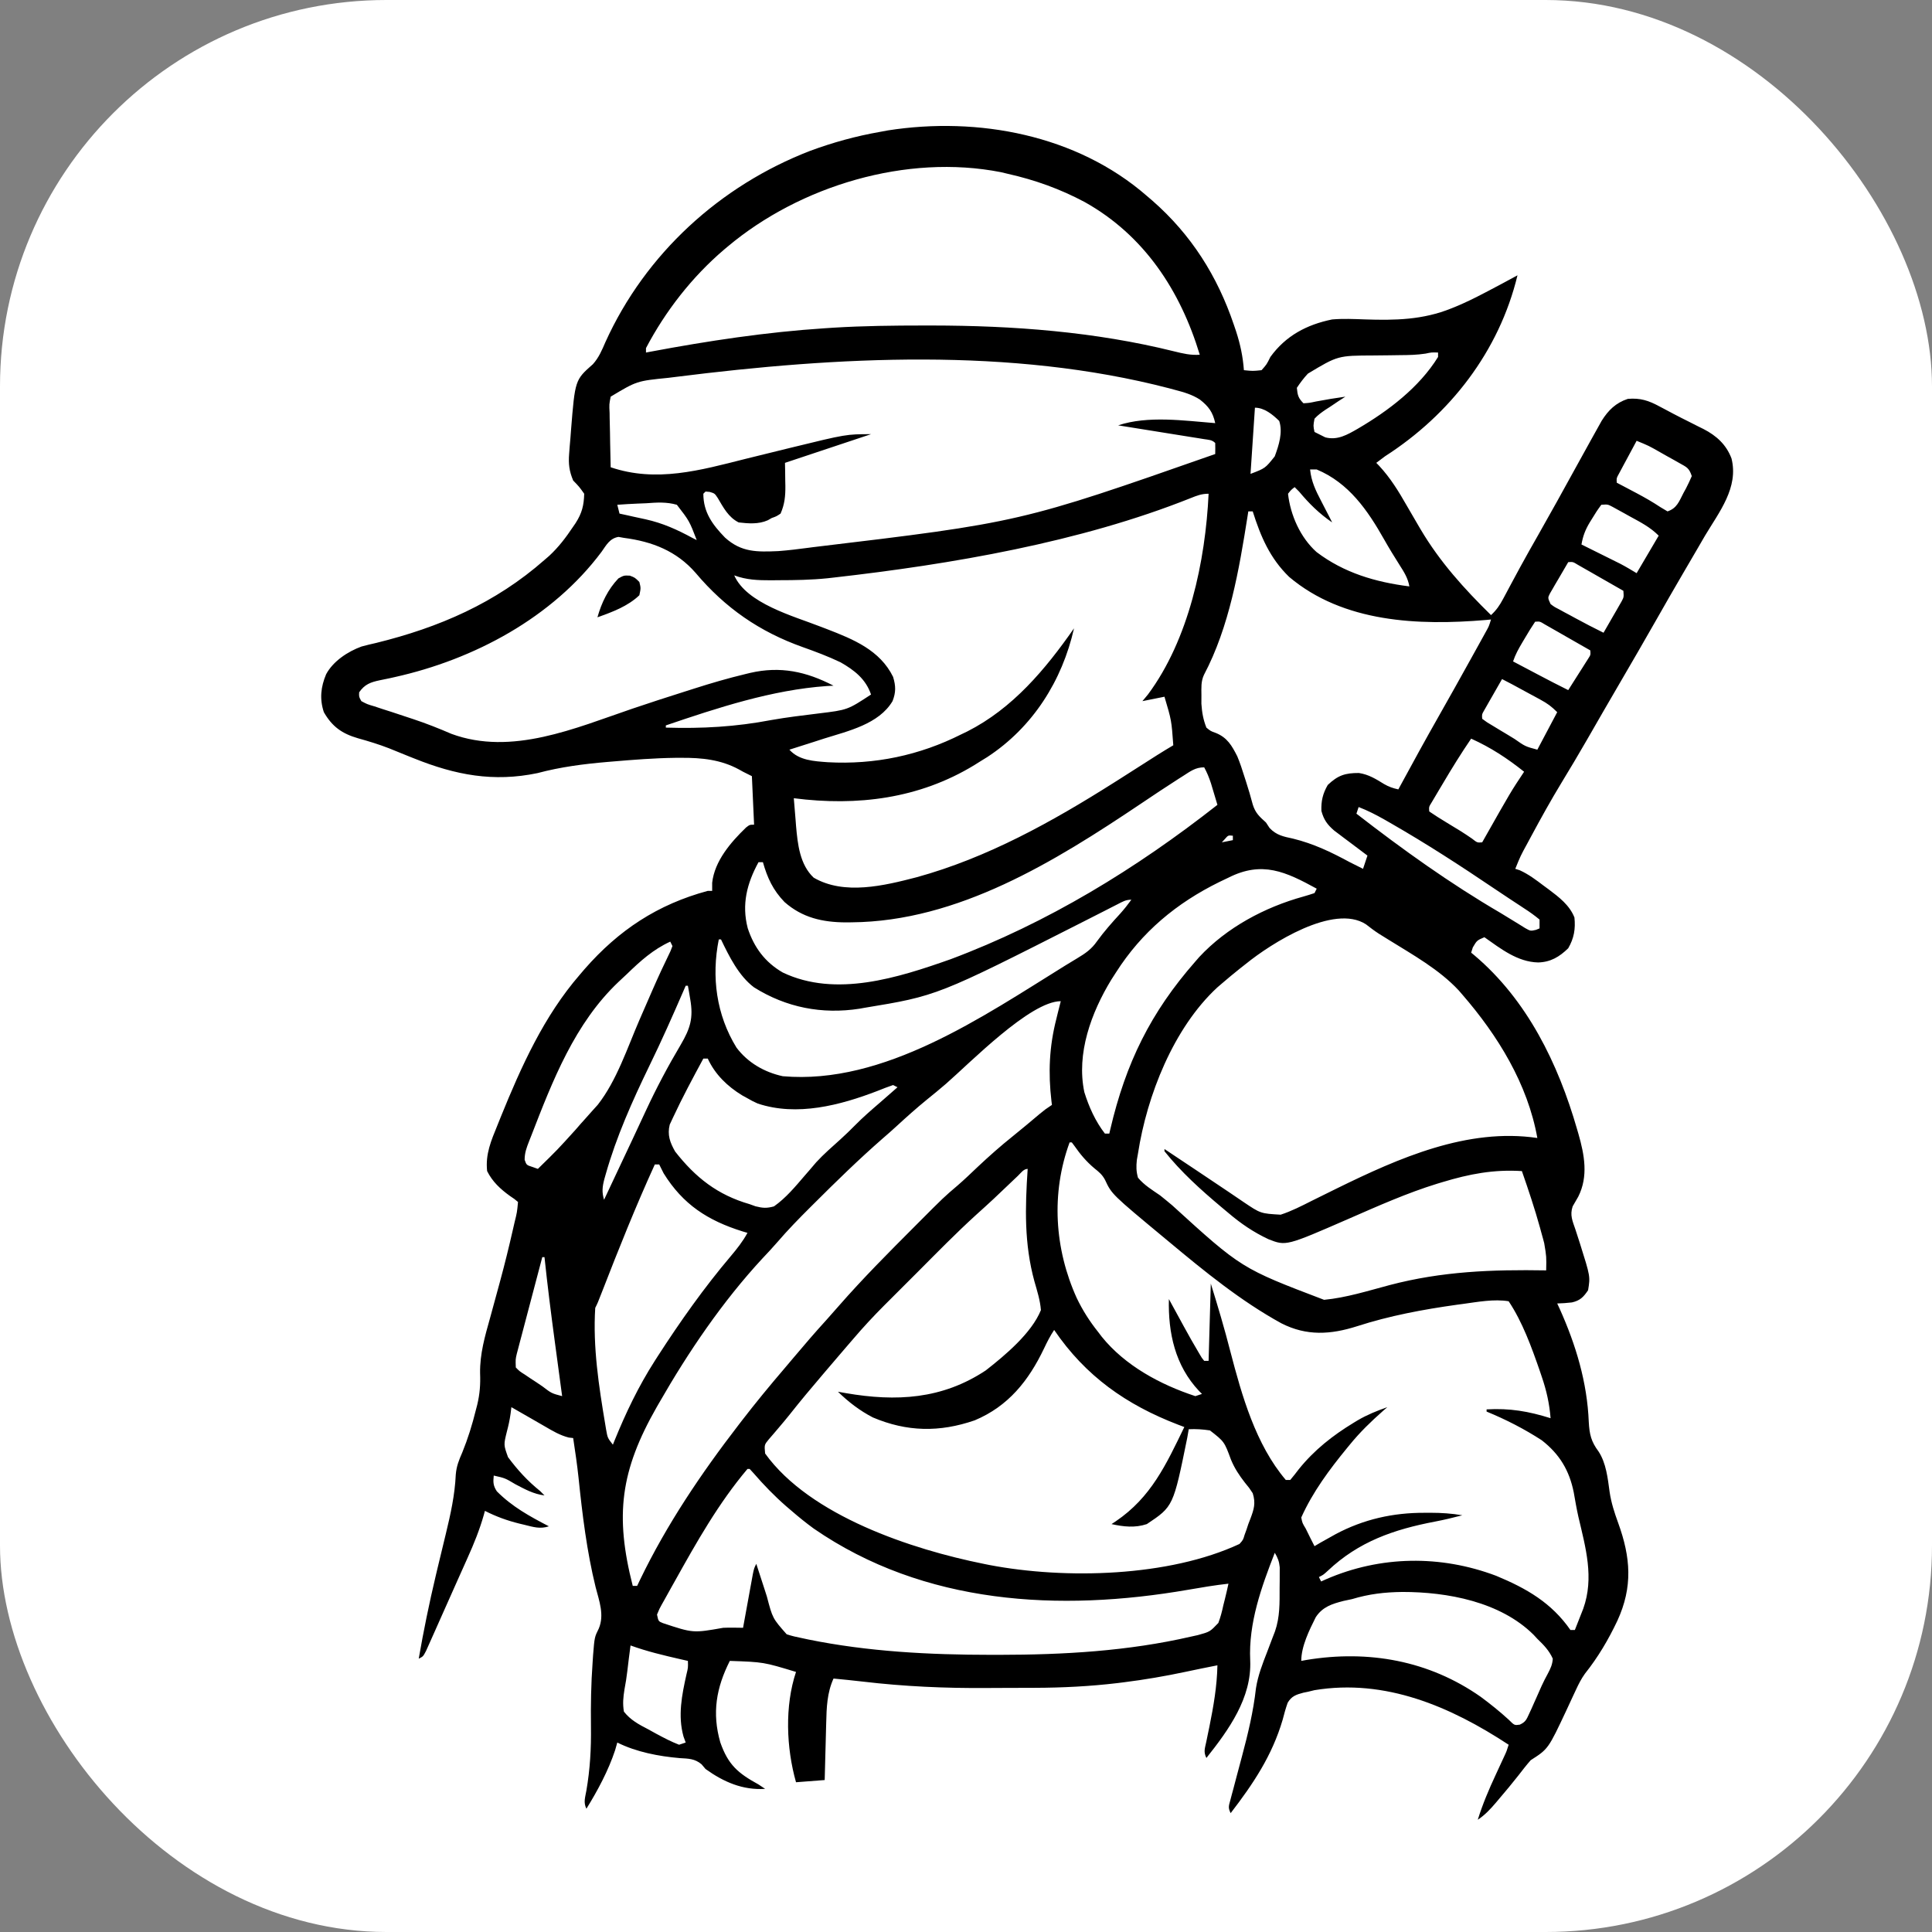
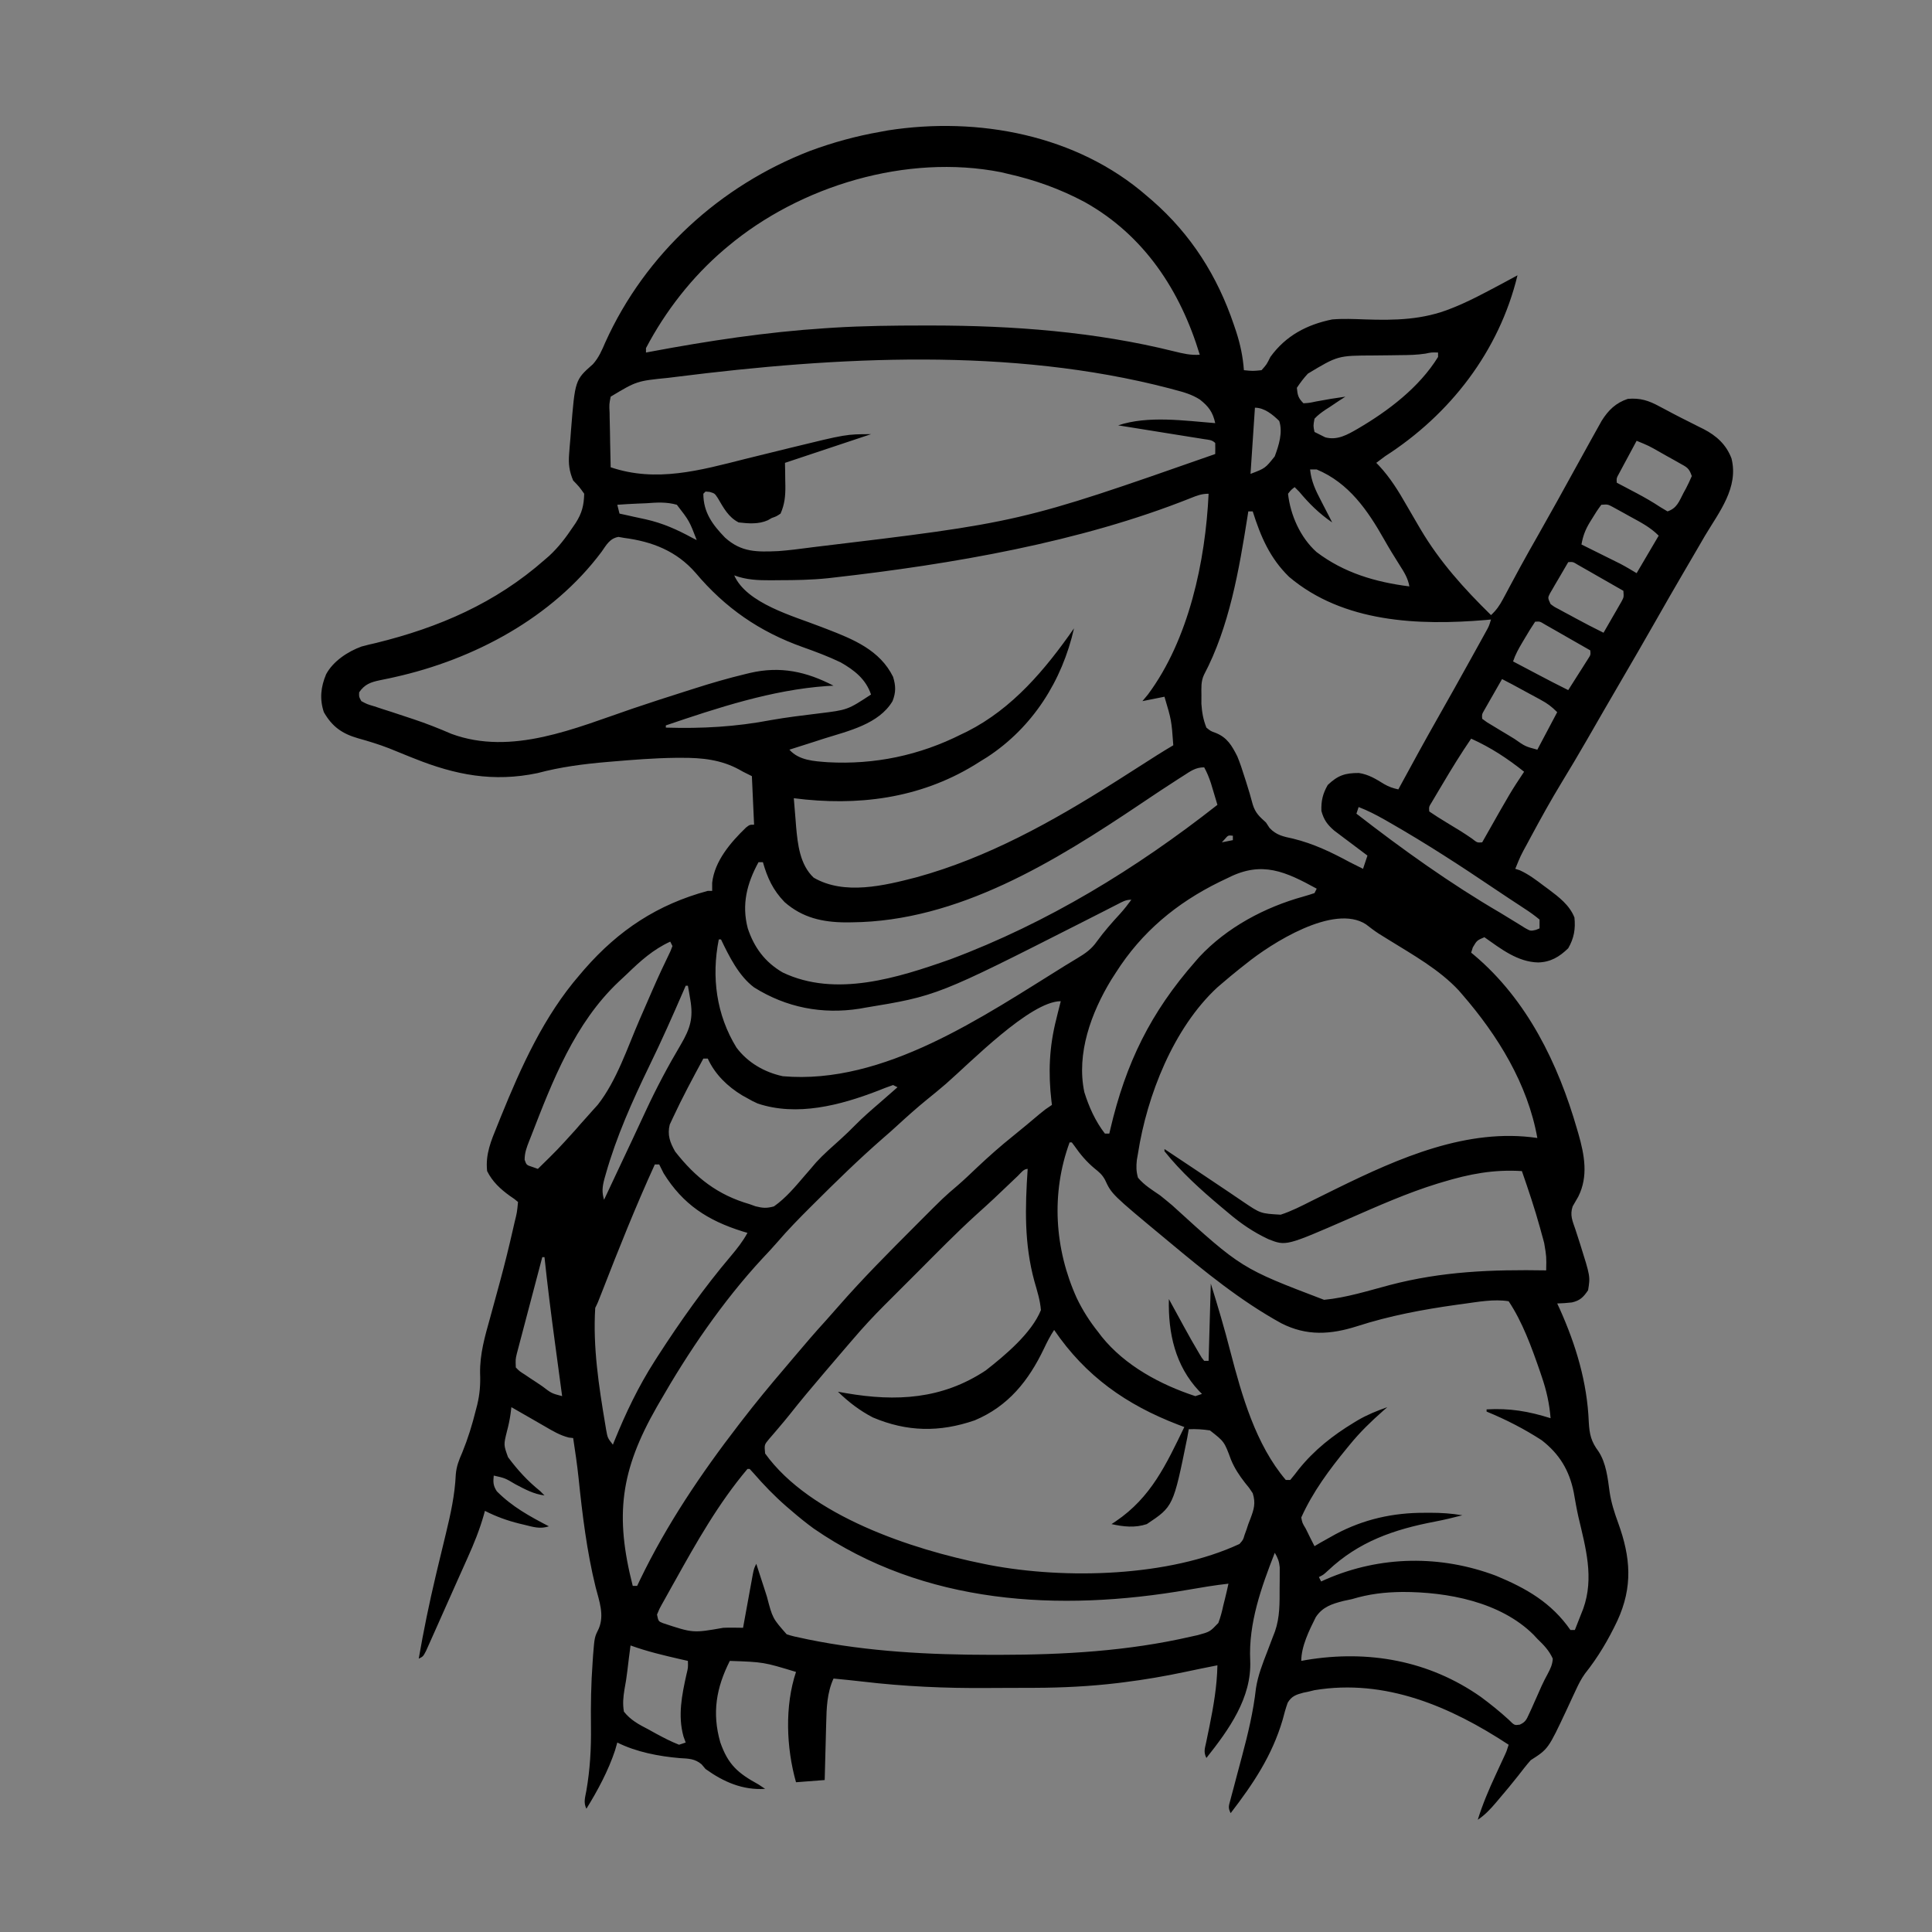
<svg xmlns="http://www.w3.org/2000/svg" version="1.1" width="1000" height="1000">
  <rect width="100%" height="100%" fill="#808080" stroke="none" />
  <g clip-path="url(#SvgjsClipPath1229)">
-     <rect width="1000" height="1000" fill="#ffffff" />
    <g transform="matrix(1.142,0,0,1.142,50,50)">
      <svg version="1.1" width="788" height="788">
        <svg version="1.1" width="788" height="788">
          <path d="M0 0 C0.843 0.722 1.686 1.444 2.555 2.188 C20.117 17.562 32.011 36.387 39.438 58.375 C39.78 59.385 40.122 60.396 40.475 61.437 C42.384 67.335 43.545 72.815 44 79 C48.039 79.409 48.039 79.409 52 79 C54.327 76.386 54.327 76.386 56 73 C62.95 63.393 72.49 58.344 84 56 C88.945 55.583 93.902 55.804 98.854 55.986 C112.543 56.448 125.128 56.208 138 51 C138.652 50.738 139.305 50.475 139.977 50.205 C144.431 48.355 148.73 46.242 153 44 C153.693 43.639 154.385 43.277 155.099 42.905 C159.421 40.643 163.718 38.338 168 36 C159.686 70.47 137.4 99.125 108 118 C106.66 118.991 105.325 119.989 104 121 C104.415 121.425 104.829 121.85 105.257 122.289 C110.377 127.805 114.076 133.823 117.795 140.344 C119.524 143.37 121.288 146.375 123.055 149.379 C123.57 150.255 123.57 150.255 124.096 151.149 C132.819 165.889 143.81 178.039 156 190 C158.424 187.783 159.921 185.597 161.461 182.703 C162.158 181.407 162.158 181.407 162.868 180.086 C163.365 179.15 163.863 178.214 164.375 177.25 C165.459 175.235 166.545 173.221 167.633 171.207 C168.471 169.656 168.471 169.656 169.325 168.073 C171.911 163.329 174.578 158.633 177.25 153.938 C183.012 143.798 188.659 133.597 194.269 123.373 C196.171 119.911 198.083 116.454 200 113 C200.347 112.371 200.694 111.742 201.051 111.093 C202.108 109.181 203.174 107.274 204.242 105.367 C204.871 104.238 205.5 103.108 206.148 101.945 C209.165 97.147 212.525 93.825 218 92 C223.669 91.513 227.479 92.777 232.375 95.438 C233.055 95.794 233.734 96.151 234.435 96.519 C235.879 97.279 237.321 98.044 238.759 98.815 C241.038 100.02 243.337 101.176 245.645 102.324 C247.159 103.091 248.673 103.857 250.188 104.625 C250.894 104.972 251.6 105.32 252.328 105.677 C258.161 108.695 262.606 112.674 265 119 C268.314 132.214 259.44 143.221 253 154 C251.88 155.921 250.763 157.845 249.648 159.77 C247.346 163.742 245.03 167.706 242.703 171.664 C238.747 178.411 234.871 185.203 231 192 C225.463 201.717 219.873 211.402 214.223 221.054 C209.261 229.535 204.362 238.051 199.467 246.571 C195.705 253.099 191.858 259.566 187.938 266 C183.146 273.887 178.685 281.939 174.312 290.062 C173.699 291.2 173.086 292.338 172.455 293.51 C169.395 299.109 169.395 299.109 167 305 C167.66 305.211 168.32 305.423 169 305.641 C173.087 307.492 176.433 310.052 180 312.75 C180.699 313.263 181.397 313.776 182.117 314.305 C186.789 317.813 191.6 321.459 193.812 327.055 C194.347 332.24 193.64 336.448 191 341 C186.985 344.912 183.022 347.281 177.375 347.438 C168.015 347.231 160.404 341.204 153 336 C149.617 337.446 149.617 337.446 147.75 340.625 C147.502 341.409 147.255 342.192 147 343 C147.461 343.378 147.923 343.755 148.398 344.145 C172.39 364.39 186.443 393.291 195 423 C195.205 423.699 195.41 424.398 195.621 425.118 C198.36 434.691 200.164 444.36 195.562 453.562 C194.71 455.042 193.856 456.522 193 458 C191.668 461.995 192.95 464.615 194.25 468.438 C194.72 469.882 195.187 471.327 195.652 472.773 C195.883 473.489 196.114 474.204 196.351 474.94 C201.019 489.757 201.019 489.757 200 496 C197.908 499.105 196.372 500.69 192.664 501.527 C190.435 501.784 188.243 501.946 186 502 C186.545 503.168 186.545 503.168 187.102 504.359 C194.467 520.751 199.604 537.732 200.312 555.75 C200.627 561.369 201.394 564.601 204.73 569.062 C208.2 574.358 208.916 581.216 209.75 587.375 C210.485 592.345 211.93 596.774 213.64 601.47 C219.308 617.108 220.346 630.411 213.266 645.809 C209.177 654.433 204.52 662.325 198.559 669.809 C196.894 672.149 195.718 674.465 194.512 677.07 C194.052 678.05 193.593 679.03 193.119 680.039 C192.176 682.073 191.233 684.106 190.291 686.141 C181.951 703.912 181.951 703.912 174 709 C172.006 711.254 170.19 713.614 168.352 715.996 C165.568 719.552 162.678 723.001 159.75 726.438 C159.243 727.041 158.735 727.644 158.212 728.265 C155.678 731.233 153.28 733.821 150 736 C152.2 728.933 155.002 722.33 158.125 715.625 C159.025 713.68 159.923 711.735 160.82 709.789 C161.215 708.94 161.61 708.092 162.016 707.217 C163.086 704.902 163.086 704.902 164 702 C137.659 684.699 108.114 671.96 75.984 677.27 C75 677.511 74.015 677.752 73 678 C72.334 678.133 71.668 678.266 70.982 678.403 C67.714 679.272 65.613 679.958 63.851 682.954 C62.938 685.508 62.231 688.059 61.562 690.688 C56.772 706.959 48.264 719.647 38 733 C36.739 730.478 37.145 729.744 37.865 727.064 C38.078 726.251 38.292 725.439 38.513 724.602 C38.872 723.277 38.872 723.277 39.238 721.926 C39.734 720.041 40.229 718.156 40.725 716.271 C41.512 713.311 42.302 710.352 43.094 707.393 C45.858 697.04 48.271 687.037 49.469 676.381 C50.377 670.6 52.441 665.306 54.562 659.875 C55.379 657.728 56.193 655.579 57.004 653.43 C57.363 652.504 57.722 651.578 58.092 650.625 C60.349 644.1 60.183 637.77 60.188 630.938 C60.2 629.849 60.212 628.76 60.225 627.639 C60.227 626.591 60.228 625.544 60.23 624.465 C60.235 623.512 60.239 622.559 60.243 621.578 C59.992 618.915 59.356 617.282 58 615 C51.913 630.573 46.06 646.867 46.859 663.738 C47.615 680.721 37.137 695.243 27 708 C25.604 705.208 26.321 703.648 26.961 700.609 C27.185 699.513 27.409 698.416 27.64 697.287 C27.882 696.12 28.125 694.952 28.375 693.75 C30.243 684.472 31.81 675.484 32 666 C27.157 666.958 22.318 667.924 17.492 668.965 C8.245 670.931 -0.992 672.514 -10.375 673.688 C-11.324 673.807 -12.273 673.926 -13.25 674.049 C-25.736 675.538 -38.18 676.161 -50.75 676.203 C-51.428 676.206 -52.106 676.209 -52.804 676.212 C-56.405 676.227 -60.006 676.236 -63.606 676.24 C-66.507 676.245 -69.407 676.258 -72.308 676.281 C-91.371 676.429 -109.963 675.604 -128.91 673.36 C-133.268 672.852 -137.633 672.419 -142 672 C-144.931 678.448 -145.151 685.133 -145.316 692.121 C-145.348 693.238 -145.348 693.238 -145.379 694.378 C-145.444 696.731 -145.503 699.084 -145.562 701.438 C-145.606 703.044 -145.649 704.65 -145.693 706.256 C-145.8 710.17 -145.901 714.085 -146 718 C-150.29 718.33 -154.58 718.66 -159 719 C-163.417 703.392 -164.164 684.493 -159 669 C-173.732 664.525 -173.732 664.525 -189 664 C-195.142 676.15 -197.144 687.572 -193.312 700.938 C-189.761 711.064 -185.335 714.89 -176 720 C-175.01 720.66 -174.02 721.32 -173 722 C-183.16 722.663 -191.829 718.863 -200 713 C-200.597 712.296 -201.194 711.592 -201.809 710.867 C-204.864 708.264 -207.839 708.293 -211.688 708.062 C-221.208 707.24 -231.38 705.31 -240 701 C-240.33 702.155 -240.66 703.31 -241 704.5 C-244.06 713.74 -248.878 722.741 -254 731 C-255.432 728.135 -254.556 725.884 -254.021 722.833 C-252.333 713.099 -251.807 703.686 -251.938 693.812 C-252.055 684.041 -251.9 674.374 -251.188 664.625 C-251.117 663.556 -251.047 662.487 -250.974 661.386 C-250.318 653.224 -250.318 653.224 -248.363 649.273 C-245.798 643.113 -248.202 636.85 -249.812 630.625 C-253.814 614.38 -255.845 597.647 -257.562 581.023 C-258.195 574.991 -259.094 568.997 -260 563 C-260.663 562.924 -261.325 562.848 -262.008 562.77 C-266.049 561.73 -269.29 559.782 -272.875 557.688 C-273.557 557.296 -274.239 556.905 -274.941 556.502 C-276.297 555.723 -277.651 554.942 -279.003 554.158 C-281.994 552.424 -284.997 550.713 -288 549 C-288.124 549.99 -288.248 550.98 -288.375 552 C-288.762 554.774 -289.338 557.421 -290.062 560.125 C-291.531 566.075 -291.531 566.075 -289.531 571.648 C-285.154 577.524 -280.7 582.41 -275 587 C-274.34 587.66 -273.68 588.32 -273 589 C-277.936 588.389 -281.847 586.212 -286.188 583.938 C-290.868 581.154 -290.868 581.154 -296 580 C-296.296 583.025 -296.287 584.564 -294.594 587.141 C-287.643 594.144 -279.678 598.496 -271 603 C-275.026 604.342 -278.13 603.29 -282.125 602.312 C-282.887 602.13 -283.649 601.948 -284.433 601.761 C-289.949 600.389 -294.922 598.585 -300 596 C-300.161 596.592 -300.321 597.184 -300.487 597.794 C-302.401 604.532 -304.938 610.808 -307.812 617.188 C-308.281 618.237 -308.749 619.287 -309.232 620.369 C-310.257 622.662 -311.284 624.953 -312.314 627.244 C-313.822 630.597 -315.314 633.958 -316.804 637.32 C-318.073 640.18 -319.348 643.038 -320.624 645.895 C-321.249 647.297 -321.872 648.699 -322.493 650.102 C-323.366 652.071 -324.246 654.036 -325.129 656 C-325.635 657.134 -326.141 658.269 -326.662 659.438 C-328 662 -328 662 -330 663 C-327.803 650.328 -325.229 637.776 -322.254 625.266 C-322.009 624.236 -321.765 623.205 -321.513 622.144 C-320.273 616.939 -319.018 611.738 -317.747 606.541 C-315.559 597.49 -313.631 588.881 -313.208 579.562 C-312.901 575.775 -311.772 572.983 -310.25 569.5 C-307.696 563.233 -305.747 556.945 -304.125 550.375 C-303.91 549.553 -303.695 548.731 -303.474 547.885 C-302.309 542.984 -301.98 538.653 -302.188 533.617 C-302.322 524.836 -300 516.877 -297.64 508.474 C-296.342 503.851 -295.1 499.213 -293.848 494.578 C-293.6 493.668 -293.352 492.757 -293.097 491.82 C-290.997 484.083 -289.091 476.317 -287.312 468.5 C-286.948 466.91 -286.948 466.91 -286.576 465.288 C-285.438 460.687 -285.438 460.687 -285 456 C-286.624 454.624 -286.624 454.624 -288.688 453.25 C-293.001 450.13 -296.581 446.838 -299 442 C-299.825 434.286 -297.196 428.258 -294.312 421.188 C-293.822 419.966 -293.332 418.745 -292.826 417.487 C-283.565 394.669 -273.259 371.75 -257 353 C-256.292 352.171 -255.585 351.342 -254.855 350.488 C-239.335 332.739 -221.713 321.125 -199 315 C-198.34 315 -197.68 315 -197 315 C-197 313.783 -197 312.566 -197 311.312 C-195.894 301.438 -188.578 292.973 -181.664 286.293 C-180 285 -180 285 -178 285 C-178.33 277.74 -178.66 270.48 -179 263 C-180.32 262.34 -181.64 261.68 -183 261 C-183.59 260.67 -184.181 260.34 -184.789 260 C-193.027 255.513 -201.676 254.631 -210.938 254.688 C-212.367 254.692 -212.367 254.692 -213.825 254.696 C-223.331 254.825 -232.782 255.569 -242.25 256.375 C-243 256.438 -243.751 256.501 -244.524 256.566 C-255.282 257.485 -265.735 258.832 -276.188 261.625 C-296.164 265.786 -313.313 262.502 -332 255 C-332.741 254.707 -333.482 254.414 -334.246 254.113 C-337.33 252.892 -340.401 251.645 -343.465 250.371 C-348.081 248.581 -352.78 247.148 -357.549 245.823 C-364.801 243.716 -369.236 240.552 -373 234 C-374.996 228.013 -374.383 222.535 -371.969 216.812 C-368.808 210.899 -362.135 206.501 -355.908 204.24 C-353.72 203.642 -351.526 203.121 -349.312 202.625 C-320.762 195.6 -295.213 184.558 -273 165 C-272.295 164.39 -271.59 163.781 -270.863 163.152 C-266.601 159.208 -263.273 154.809 -260.062 150 C-259.672 149.431 -259.282 148.861 -258.88 148.275 C-255.992 143.759 -255.142 140.261 -255 135 C-257.26 131.821 -257.26 131.821 -260 129 C-261.791 124.748 -262.19 121.469 -261.828 116.895 C-261.74 115.745 -261.653 114.596 -261.562 113.412 C-261.459 112.224 -261.356 111.036 -261.25 109.812 C-261.162 108.644 -261.075 107.475 -260.984 106.271 C-259.149 83.417 -259.149 83.417 -251.062 76.293 C-248.358 73.286 -246.962 69.917 -245.375 66.25 C-227.24 26.224 -193.455 -4.622 -152.605 -20.407 C-142.253 -24.228 -131.864 -27.094 -121 -29 C-119.795 -29.224 -118.589 -29.449 -117.348 -29.68 C-76.501 -36.044 -31.751 -27.664 0 0 Z M-190 23 C-190.81 23.68 -190.81 23.68 -191.637 24.375 C-206.097 36.71 -218.147 52.16 -227 69 C-227 69.66 -227 70.32 -227 71 C-226.309 70.869 -225.618 70.739 -224.906 70.604 C-198.786 65.711 -172.538 61.729 -146 60 C-144.683 59.913 -143.366 59.826 -142.009 59.737 C-128.386 58.899 -114.771 58.757 -101.125 58.75 C-99.943 58.749 -98.76 58.749 -97.542 58.748 C-60.619 58.781 -23.524 61.542 12.42 70.476 C16.367 71.457 19.893 72.292 24 72 C15.22 42.967 -1.156 17.891 -28.181 2.781 C-39.336 -3.157 -50.689 -7.236 -63 -10 C-64.024 -10.245 -65.047 -10.49 -66.102 -10.742 C-108.791 -19.142 -157.084 -4.645 -190 23 Z M126.319 71.489 C122.496 72.078 118.748 72.154 114.891 72.176 C113.315 72.199 111.74 72.223 110.164 72.248 C107.711 72.283 105.259 72.312 102.806 72.326 C86.59 72.388 86.59 72.388 73 80.562 C71.072 82.643 69.585 84.622 68 87 C68.324 90.322 68.608 91.608 71 94 C73.679 93.833 73.679 93.833 76.688 93.188 C81.116 92.349 85.534 91.612 90 91 C88.989 91.652 87.979 92.305 86.938 92.977 C85.624 93.858 84.312 94.741 83 95.625 C82.332 96.052 81.665 96.478 80.977 96.918 C79.125 98.184 77.516 99.345 76 101 C75.413 104.229 75.413 104.229 76 107 C77.031 107.516 78.062 108.031 79.125 108.562 C79.705 108.853 80.285 109.143 80.883 109.441 C86.382 110.892 90.895 108.25 95.562 105.562 C109.403 97.476 123.485 86.8 132 73 C132 72.34 132 71.68 132 71 C129.038 70.91 129.038 70.91 126.319 71.489 Z M-213.125 82 C-214.369 82.154 -215.613 82.308 -216.895 82.466 C-231.155 83.893 -231.155 83.893 -243 91 C-243.689 94.476 -243.689 94.476 -243.488 98.391 C-243.481 99.095 -243.474 99.8 -243.467 100.526 C-243.439 102.768 -243.376 105.008 -243.312 107.25 C-243.287 108.773 -243.265 110.297 -243.244 111.82 C-243.189 115.548 -243.103 119.274 -243 123 C-222.337 130.012 -202.432 124.38 -181.998 119.221 C-175.712 117.64 -169.414 116.109 -163.117 114.574 C-162.45 114.411 -161.782 114.247 -161.095 114.079 C-136.221 108 -136.221 108 -125 108 C-144.5 114.5 -144.5 114.5 -164 121 C-163.977 122.158 -163.954 123.315 -163.93 124.508 C-163.911 126.047 -163.893 127.586 -163.875 129.125 C-163.858 129.886 -163.841 130.646 -163.824 131.43 C-163.785 136.006 -164.124 139.732 -166 144 C-167.875 145.25 -167.875 145.25 -170 146 C-170.592 146.338 -171.183 146.675 -171.793 147.023 C-175.997 148.884 -180.505 148.517 -185 148 C-189.675 145.611 -191.866 141.338 -194.473 136.926 C-195.855 134.852 -195.855 134.852 -198.121 134.168 C-198.741 134.113 -199.361 134.057 -200 134 C-200.33 134.33 -200.66 134.66 -201 135 C-201 143.387 -196.882 149.003 -191.156 154.898 C-183.702 161.601 -176.725 161.413 -167 161 C-162.455 160.652 -157.954 160.109 -153.438 159.5 C-152.796 159.415 -152.155 159.33 -151.494 159.243 C-57.459 147.99 -57.459 147.99 31 117 C31.043 115.334 31.041 113.666 31 112 C29.506 110.506 28.012 110.576 25.939 110.244 C25.078 110.104 24.218 109.964 23.331 109.819 C22.395 109.671 21.46 109.524 20.496 109.371 C19.067 109.14 19.067 109.14 17.608 108.905 C14.552 108.412 11.495 107.925 8.438 107.438 C6.37 107.105 4.303 106.773 2.236 106.439 C-2.842 105.622 -7.921 104.81 -13 104 C0.531 99.49 16.982 101.887 31 103 C29.924 97.977 27.97 95.413 24.052 92.317 C20.521 90.051 16.849 88.983 12.812 87.938 C11.911 87.693 11.01 87.449 10.081 87.198 C-61.594 68.552 -140.282 72.842 -213.125 82 Z M49 96 C48.01 110.85 48.01 110.85 47 126 C53.68 123.458 53.68 123.458 57.98 118.055 C59.824 113.087 61.73 107.19 60 102 C57.043 99.114 53.287 96 49 96 Z M222 111 C220.493 113.788 218.996 116.581 217.5 119.375 C217.071 120.169 216.641 120.963 216.199 121.781 C215.793 122.542 215.387 123.302 214.969 124.086 C214.592 124.788 214.215 125.489 213.826 126.212 C212.86 127.974 212.86 127.974 213 130 C213.99 130.519 214.98 131.039 216 131.574 C217.334 132.278 218.667 132.982 220 133.688 C220.686 134.05 221.372 134.412 222.079 134.785 C225.745 136.737 229.288 138.759 232.75 141.062 C233.822 141.702 234.895 142.341 236 143 C240.29 141.57 241.272 138.425 243.25 134.625 C243.626 133.939 244.003 133.253 244.391 132.547 C245.346 130.741 246.182 128.872 247 127 C245.761 123.282 244.758 122.996 241.414 121.117 C240.483 120.59 239.553 120.063 238.594 119.52 C237.614 118.977 236.634 118.434 235.625 117.875 C234.653 117.325 233.681 116.774 232.68 116.207 C227.499 113.253 227.499 113.253 222 111 Z M74 124 C74.547 129.431 76.51 133.495 79 138.25 C79.369 138.969 79.737 139.689 80.117 140.43 C81.072 142.29 82.035 144.145 83 146 C83.33 146.66 83.66 147.32 84 148 C78.1 143.955 73.567 139.48 69 134 C68.34 133.34 67.68 132.68 67 132 C65.391 133.244 65.391 133.244 64 135 C65.076 144.682 69.585 154.852 76.918 161.418 C89.367 170.877 103.66 175.054 119 177 C118.343 173.213 116.612 170.533 114.562 167.312 C112.144 163.492 109.783 159.658 107.562 155.719 C100.079 142.478 91.553 130.092 77 124 C76.01 124 75.02 124 74 124 Z M19.866 136.98 C-30.236 156.986 -88.595 166.954 -142 173 C-143.354 173.154 -143.354 173.154 -144.736 173.31 C-152.075 174.062 -159.377 174.183 -166.75 174.188 C-167.929 174.2 -169.109 174.212 -170.324 174.225 C-176.271 174.235 -181.401 174.071 -187 172 C-181.388 184.75 -160.12 190.454 -148.188 195.125 C-147.151 195.52 -146.114 195.916 -145.045 196.323 C-132.981 200.986 -120.959 205.877 -115 218 C-113.742 222.144 -113.694 225.014 -115.25 229 C-121.44 239.427 -135.345 242.53 -146.188 245.938 C-147.728 246.434 -149.267 246.932 -150.807 247.432 C-154.533 248.637 -158.264 249.824 -162 251 C-157.63 255.908 -150.862 256.213 -144.609 256.685 C-123.381 257.863 -102.992 253.583 -84 244 C-83.134 243.584 -82.267 243.167 -81.375 242.738 C-60.78 232.291 -45.982 214.608 -33 196 C-38.36 219.77 -51.697 240.853 -72.328 254.355 C-73.21 254.898 -74.092 255.441 -75 256 C-76.047 256.656 -77.093 257.312 -78.172 257.988 C-103.139 273.207 -131.238 276.704 -160 273 C-159.747 276.293 -159.469 279.584 -159.188 282.875 C-159.117 283.793 -159.047 284.711 -158.975 285.656 C-158.253 293.849 -157.263 303.095 -151 309 C-137.152 317.078 -118.979 312.622 -104.32 308.816 C-72.299 300.02 -42.898 283.651 -15 266 C-13.994 265.364 -12.987 264.728 -11.951 264.073 C-6.362 260.535 -0.785 256.981 4.778 253.404 C7.163 251.897 9.576 250.443 12 249 C11.178 237.664 11.178 237.664 8 227 C4.7 227.66 1.4 228.32 -2 229 C-1.175 228.01 -0.35 227.02 0.5 226 C19.058 201.067 26.579 165.475 28 135 C24.839 135 22.763 135.812 19.866 136.98 Z M-240 140 C-239.67 141.32 -239.34 142.64 -239 144 C-237.762 144.268 -236.525 144.536 -235.25 144.812 C-234.426 144.999 -233.603 145.186 -232.754 145.379 C-230.89 145.799 -229.023 146.202 -227.152 146.59 C-219.444 148.306 -212.921 151.235 -206 155 C-205.34 155.33 -204.68 155.66 -204 156 C-207.354 147.303 -207.354 147.303 -213 140 C-217.71 138.651 -222.087 138.949 -226.938 139.312 C-228.194 139.362 -229.45 139.412 -230.744 139.463 C-233.835 139.592 -236.915 139.773 -240 140 Z M206 140 C204.462 142.043 203.166 143.996 201.875 146.188 C201.515 146.766 201.156 147.344 200.785 147.939 C198.756 151.302 197.656 154.156 197 158 C197.58 158.287 198.159 158.574 198.757 158.87 C201.401 160.182 204.044 161.497 206.688 162.812 C208.056 163.49 208.056 163.49 209.451 164.182 C210.337 164.623 211.224 165.065 212.137 165.52 C212.948 165.923 213.76 166.326 214.596 166.741 C217.119 168.062 219.559 169.535 222 171 C225.3 165.39 228.6 159.78 232 154 C228.119 150.119 223.791 147.927 219 145.312 C218.085 144.801 217.17 144.29 216.227 143.764 C215.347 143.281 214.468 142.798 213.562 142.301 C212.759 141.859 211.956 141.417 211.129 140.962 C208.934 139.794 208.934 139.794 206 140 Z M46 143 C45.88 143.769 45.76 144.537 45.636 145.329 C41.827 169.374 37.419 195.294 25.908 217.065 C24.481 220.106 24.737 222.984 24.75 226.312 C24.745 227.587 24.74 228.862 24.734 230.176 C25.009 234.125 25.544 237.316 27 241 C28.938 242.592 28.938 242.592 31.312 243.438 C36.488 245.538 38.551 249.188 41 254 C42.236 256.973 43.236 259.988 44.188 263.062 C44.434 263.826 44.681 264.59 44.936 265.377 C46.054 268.864 47.097 272.352 48.027 275.895 C49.232 279.74 51.039 281.321 54 284 C54.544 284.826 55.088 285.653 55.648 286.504 C58.762 289.809 61.971 290.383 66.25 291.312 C75.612 293.608 83.56 297.436 92 302 C93.996 303.007 95.995 304.01 98 305 C98.99 302.03 98.99 302.03 100 299 C99.501 298.627 99.001 298.254 98.487 297.87 C96.216 296.169 93.952 294.46 91.688 292.75 C90.902 292.163 90.116 291.577 89.307 290.973 C88.549 290.399 87.792 289.825 87.012 289.234 C86.315 288.711 85.619 288.187 84.901 287.647 C81.776 284.939 80.205 282.76 79.125 278.75 C78.973 274.203 79.744 270.946 82 267 C86.618 262.607 89.894 261.552 96.129 261.57 C100.516 262.227 103.818 264.286 107.555 266.59 C109.798 267.883 111.509 268.444 114 269 C114.443 268.181 114.443 268.181 114.895 267.345 C120.594 256.826 126.341 246.34 132.25 235.938 C137.101 227.39 141.904 218.817 146.661 210.218 C147.383 208.913 148.106 207.608 148.83 206.304 C149.843 204.48 150.851 202.655 151.859 200.828 C152.442 199.775 153.024 198.722 153.624 197.638 C155.087 195.003 155.087 195.003 156 192 C154.867 192.108 154.867 192.108 153.711 192.219 C123.158 194.795 89.098 193.458 64.5 172.688 C55.765 164.199 51.605 154.38 48 143 C47.34 143 46.68 143 46 143 Z M-247.125 161.312 C-269.431 191.189 -304.957 210.108 -340.883 218.105 C-341.661 218.28 -342.439 218.454 -343.241 218.633 C-344.698 218.95 -346.158 219.252 -347.623 219.533 C-351.834 220.414 -354.513 221.389 -357 225 C-357.097 227.059 -357.097 227.059 -356 229 C-353.385 230.397 -353.385 230.397 -350.086 231.367 C-348.856 231.775 -347.627 232.183 -346.36 232.604 C-345.032 233.027 -343.703 233.451 -342.375 233.875 C-339.709 234.751 -337.046 235.637 -334.383 236.523 C-333.733 236.738 -333.082 236.953 -332.412 237.174 C-326.527 239.126 -320.829 241.386 -315.141 243.844 C-287.847 253.892 -258.993 241.207 -233.136 232.406 C-225.3 229.747 -217.431 227.199 -209.541 224.705 C-208.088 224.245 -206.635 223.783 -205.183 223.318 C-197.483 220.851 -189.767 218.602 -181.902 216.719 C-180.865 216.468 -180.865 216.468 -179.807 216.211 C-166.094 213.039 -154.359 215.572 -142 222 C-143 222.052 -144.001 222.103 -145.031 222.156 C-169.908 223.9 -194.517 232.018 -218 240 C-218 240.33 -218 240.66 -218 241 C-201.592 241.497 -186.307 240.645 -170.198 237.564 C-163.076 236.307 -155.879 235.454 -148.701 234.571 C-135.641 232.986 -135.641 232.986 -125 226 C-127.361 219.014 -132.519 214.98 -138.816 211.398 C-144.42 208.722 -150.136 206.573 -155.981 204.499 C-175.481 197.563 -191.087 186.796 -204.5 170.875 C-213.113 160.982 -224.116 156.671 -237 155 C-237.815 154.854 -238.629 154.709 -239.469 154.559 C-243.435 155.25 -244.934 158.203 -247.125 161.312 Z M191 166 C189.467 168.597 187.948 171.202 186.438 173.812 C186 174.55 185.562 175.288 185.111 176.049 C184.497 177.117 184.497 177.117 183.871 178.207 C183.489 178.862 183.107 179.516 182.713 180.191 C181.704 182.183 181.704 182.183 183 185 C184.698 186.287 184.698 186.287 186.824 187.375 C187.606 187.803 188.388 188.231 189.193 188.672 C190.016 189.11 190.839 189.548 191.688 190 C192.491 190.438 193.295 190.877 194.123 191.328 C198.375 193.637 202.657 195.867 207 198 C208.508 195.4 210.006 192.796 211.5 190.188 C211.929 189.45 212.359 188.712 212.801 187.951 C213.207 187.239 213.613 186.527 214.031 185.793 C214.408 185.138 214.785 184.484 215.174 183.809 C216.208 181.877 216.208 181.877 216 179 C212.212 176.826 208.419 174.662 204.625 172.5 C203.545 171.88 202.465 171.26 201.352 170.621 C200.32 170.035 199.289 169.448 198.227 168.844 C197.273 168.299 196.32 167.754 195.338 167.193 C193.141 165.848 193.141 165.848 191 166 Z M176 193 C174.384 195.411 172.893 197.808 171.438 200.312 C171.026 201.003 170.614 201.693 170.189 202.404 C168.493 205.277 167.06 207.819 166 211 C169.041 212.605 172.083 214.209 175.125 215.812 C175.981 216.264 176.837 216.716 177.719 217.182 C182.123 219.502 186.535 221.797 191 224 C192.674 221.38 194.338 218.753 196 216.125 C196.477 215.379 196.954 214.632 197.445 213.863 C197.896 213.148 198.348 212.432 198.812 211.695 C199.441 210.706 199.441 210.706 200.082 209.696 C201.159 208.028 201.159 208.028 201 206 C197.212 203.826 193.419 201.662 189.625 199.5 C188.545 198.88 187.465 198.26 186.352 197.621 C185.32 197.035 184.289 196.448 183.227 195.844 C181.797 195.027 181.797 195.027 180.338 194.193 C178.141 192.848 178.141 192.848 176 193 Z M161 219 C159.495 221.622 157.996 224.247 156.5 226.875 C156.071 227.621 155.641 228.368 155.199 229.137 C154.793 229.852 154.387 230.568 153.969 231.305 C153.592 231.965 153.215 232.624 152.826 233.304 C151.854 234.985 151.854 234.985 152 237 C154.167 238.62 154.167 238.62 156.961 240.258 C158.504 241.196 158.504 241.196 160.078 242.152 C161.166 242.803 162.254 243.454 163.375 244.125 C164.995 245.113 164.995 245.113 166.648 246.121 C171.509 249.528 171.509 249.528 177 251 C179.97 245.39 182.94 239.78 186 234 C183.387 231.387 181.572 230.054 178.402 228.336 C177.519 227.854 176.635 227.372 175.725 226.875 C174.345 226.132 174.345 226.132 172.938 225.375 C172.014 224.872 171.09 224.37 170.139 223.852 C165.597 221.374 165.597 221.374 161 219 Z M147 246 C142.446 252.663 138.228 259.489 134.125 266.438 C133.532 267.429 132.939 268.421 132.328 269.443 C131.769 270.389 131.209 271.334 130.633 272.309 C129.873 273.589 129.873 273.589 129.098 274.896 C127.846 276.9 127.846 276.9 128 279 C130.513 280.713 133.022 282.311 135.625 283.875 C137.055 284.747 138.485 285.619 139.914 286.492 C140.607 286.912 141.299 287.332 142.013 287.765 C143.845 288.904 145.623 290.095 147.398 291.32 C149.764 293.181 149.764 293.181 152 293 C152.327 292.421 152.654 291.843 152.99 291.247 C165.002 270.018 165.002 270.018 171 261 C163.366 254.909 155.946 250.045 147 246 Z M16.5 262.875 C15.817 263.307 15.134 263.739 14.431 264.184 C8.641 267.878 2.941 271.705 -2.761 275.533 C-41.628 301.627 -85.465 328.823 -133.75 329.25 C-134.626 329.26 -135.502 329.269 -136.405 329.279 C-146.971 329.225 -156.117 327.184 -164.203 320.059 C-169.414 314.665 -171.963 309.169 -174 302 C-174.66 302 -175.32 302 -176 302 C-181.25 311.624 -183.702 321.096 -180.875 331.938 C-177.981 340.7 -173.019 347.361 -165 352 C-140.962 363.45 -112.681 354.353 -89 346 C-44.976 329.516 -4.864 304.978 32 276 C31.379 273.915 30.753 271.832 30.125 269.75 C29.603 268.01 29.603 268.01 29.07 266.234 C28.215 263.649 27.306 261.377 26 259 C22.03 259 19.735 260.796 16.5 262.875 Z M96 277 C95.67 277.99 95.34 278.98 95 280 C115.895 296.214 137.409 311.628 160.267 324.974 C162.013 326.007 163.736 327.071 165.457 328.145 C166.523 328.798 167.589 329.452 168.688 330.125 C169.619 330.705 170.551 331.285 171.512 331.883 C173.908 333.223 173.908 333.223 176.332 332.68 C176.882 332.455 177.433 332.231 178 332 C178 330.68 178 329.36 178 328 C175.74 326.128 173.581 324.575 171.125 323 C170.404 322.522 169.683 322.044 168.94 321.552 C167.406 320.536 165.868 319.527 164.326 318.522 C162.105 317.069 159.902 315.593 157.703 314.105 C142.256 303.67 126.615 293.52 110.438 284.25 C109.563 283.749 108.689 283.247 107.788 282.73 C103.918 280.542 100.159 278.593 96 277 Z M35.375 291.5 C34.921 291.995 34.468 292.49 34 293 C35.65 292.67 37.3 292.34 39 292 C39 291.34 39 290.68 39 290 C36.876 289.774 36.876 289.774 35.375 291.5 Z M37 309 C35.655 309.642 34.31 310.284 32.965 310.926 C13.455 320.514 -2.298 333.604 -14 352 C-14.704 353.093 -15.408 354.186 -16.133 355.312 C-25.165 370.149 -32.022 388.717 -28.316 406.23 C-26.231 412.92 -23.313 419.431 -19 425 C-18.34 425 -17.68 425 -17 425 C-16.85 424.352 -16.699 423.703 -16.544 423.035 C-9.521 393.054 1.688 370.117 22 347 C22.571 346.343 23.142 345.685 23.73 345.008 C36.261 331.543 53.481 322.392 71.037 317.545 C72.706 317.08 74.356 316.546 76 316 C76.33 315.34 76.66 314.68 77 314 C62.968 306.321 52.299 301.274 37 309 Z M-13.325 321.089 C-14.227 321.548 -15.129 322.007 -16.058 322.48 C-17.043 322.985 -18.028 323.491 -19.043 324.012 C-21.155 325.085 -23.268 326.158 -25.381 327.231 C-26.493 327.796 -27.604 328.361 -28.749 328.943 C-95.043 362.577 -95.043 362.577 -128 368 C-128.713 368.129 -129.426 368.258 -130.16 368.391 C-147.203 371.05 -163.466 367.87 -178.016 358.734 C-184.942 353.555 -189.325 344.649 -193 337 C-193.33 337 -193.66 337 -194 337 C-197.39 354.004 -195.116 371.165 -186 386 C-180.887 392.842 -173.325 397.206 -165 399 C-119.109 403.021 -74.191 371.904 -36.885 348.781 C-35.11 347.685 -33.328 346.602 -31.535 345.538 C-27.834 343.323 -25.06 341.42 -22.562 337.812 C-19.317 333.351 -15.751 329.318 -12.016 325.262 C-10.217 323.244 -8.583 321.189 -7 319 C-9.602 319 -11.006 319.9 -13.325 321.089 Z M45 348 C44.065 348.733 43.131 349.467 42.168 350.223 C39.398 352.432 36.687 354.691 34 357 C33.313 357.589 32.626 358.178 31.918 358.785 C12.059 377.188 0.059 407.784 -4 434 C-4.257 435.454 -4.257 435.454 -4.52 436.938 C-4.825 439.94 -4.83 442.097 -4 445 C-1.184 448.367 2.4 450.533 6 453 C7.844 454.465 9.652 455.968 11.46 457.477 C42.875 486.083 42.875 486.083 80.34 500.348 C90.415 499.391 100.308 496.243 110.066 493.66 C133.88 487.402 156.514 486.595 181 487 C181.141 480.788 181.141 480.788 180.117 474.695 C179.922 473.955 179.727 473.215 179.526 472.452 C179.204 471.3 179.204 471.3 178.875 470.125 C178.656 469.315 178.436 468.505 178.21 467.671 C175.813 459.003 172.952 450.492 170 442 C157.197 441.195 146.218 443.301 134 447 C133.249 447.225 132.498 447.45 131.724 447.682 C117.943 451.925 104.77 457.823 91.572 463.582 C63.103 475.996 63.103 475.996 55.164 472.891 C48.395 469.719 42.669 465.83 37 461 C35.871 460.056 34.742 459.112 33.613 458.168 C24.417 450.429 15.523 442.427 8 433 C8 432.67 8 432.34 8 432 C10.591 433.727 13.182 435.455 15.773 437.183 C17.975 438.65 20.177 440.117 22.379 441.583 C27.146 444.758 31.912 447.933 36.652 451.148 C37.315 451.597 37.979 452.045 38.662 452.506 C40.371 453.662 42.076 454.823 43.781 455.984 C51.566 461.234 51.566 461.234 60.66 461.761 C65.55 460.171 70.102 457.83 74.682 455.512 C77.9 453.887 81.141 452.305 84.379 450.719 C85.028 450.4 85.677 450.081 86.346 449.752 C114.168 436.111 145.338 422.309 177 427 C172.624 402.496 159.073 380.527 143 362 C142.462 361.377 141.925 360.755 141.371 360.113 C132.572 350.653 120.547 343.948 109.661 337.198 C108.898 336.724 108.134 336.25 107.348 335.762 C106.609 335.305 105.871 334.847 105.11 334.376 C103.087 333.057 101.212 331.629 99.309 330.145 C84.71 320.682 56.286 338.857 45 348 Z M-216 338 C-223.728 341.532 -229.561 346.799 -235.589 352.641 C-236.835 353.841 -238.105 355.016 -239.379 356.188 C-259.281 374.986 -269.312 401.006 -279 426 C-279.322 426.814 -279.645 427.628 -279.977 428.467 C-281.121 431.404 -282 433.693 -282 436.875 C-281.159 439.264 -281.159 439.264 -278.438 440.133 C-277.633 440.419 -276.829 440.705 -276 441 C-267.143 432.345 -267.143 432.345 -258.84 423.168 C-257.386 421.455 -255.89 419.777 -254.379 418.113 C-253.419 417.034 -252.459 415.955 -251.5 414.875 C-250.623 413.903 -249.747 412.931 -248.844 411.93 C-240.238 400.948 -235.449 386.133 -229.938 373.438 C-228.767 370.747 -227.595 368.058 -226.421 365.368 C-225.667 363.638 -224.913 361.908 -224.161 360.177 C-221.537 354.159 -218.782 348.22 -215.901 342.321 C-215.603 341.555 -215.306 340.789 -215 340 C-215.495 339.01 -215.495 339.01 -216 338 Z M-209 358 C-209.276 358.637 -209.551 359.274 -209.835 359.93 C-214.859 371.512 -219.956 383.031 -225.5 394.375 C-233.173 410.204 -240.455 426.479 -245.25 443.438 C-245.455 444.158 -245.66 444.879 -245.871 445.622 C-246.79 449.158 -247.046 451.522 -246 455 C-245.568 454.08 -245.135 453.16 -244.69 452.212 C-244.077 450.908 -243.464 449.605 -242.852 448.301 C-242.524 447.603 -242.196 446.905 -241.858 446.186 C-240.04 442.319 -238.22 438.452 -236.397 434.587 C-235.657 433.016 -234.916 431.446 -234.176 429.875 C-233.81 429.099 -233.444 428.322 -233.067 427.523 C-231.084 423.314 -229.116 419.1 -227.168 414.875 C-222.346 404.48 -217.049 394.495 -211.2 384.634 C-206.92 377.312 -205.461 372.636 -206.938 364.125 C-207.132 362.973 -207.327 361.82 -207.527 360.633 C-207.683 359.764 -207.839 358.895 -208 358 C-208.33 358 -208.66 358 -209 358 Z M-91.086 402.484 C-93.888 404.904 -96.742 407.24 -99.625 409.562 C-104.392 413.442 -108.942 417.519 -113.465 421.68 C-115.533 423.573 -117.624 425.423 -119.75 427.25 C-130.569 436.703 -140.833 446.732 -151 456.875 C-151.742 457.613 -151.742 457.613 -152.498 458.365 C-157.672 463.518 -162.749 468.713 -167.502 474.261 C-169.677 476.786 -171.969 479.197 -174.25 481.625 C-192.358 501.199 -207.762 523.905 -221 547 C-221.555 547.961 -221.555 547.961 -222.121 548.942 C-238.566 577.752 -241.182 597.995 -233 630 C-232.34 630 -231.68 630 -231 630 C-230.36 628.65 -230.36 628.65 -229.707 627.273 C-217.566 602.115 -202.016 579.084 -185 557 C-184.534 556.393 -184.067 555.786 -183.586 555.161 C-177.396 547.131 -170.978 539.323 -164.384 531.622 C-162.975 529.97 -161.576 528.311 -160.18 526.648 C-155.304 520.845 -150.374 515.113 -145.266 509.512 C-143.372 507.412 -141.508 505.293 -139.652 503.16 C-128.795 490.736 -117.15 479.048 -105.5 467.375 C-104.892 466.765 -104.284 466.154 -103.658 465.525 C-92.014 453.842 -92.014 453.842 -85.762 448.517 C-82.638 445.827 -79.679 442.96 -76.688 440.125 C-71.516 435.262 -66.256 430.602 -60.707 426.168 C-56.59 422.871 -52.568 419.461 -48.531 416.066 C-46 414 -46 414 -43 412 C-43.072 411.452 -43.144 410.904 -43.219 410.34 C-44.73 397.428 -44.234 385.605 -41 373 C-40.787 372.125 -40.575 371.249 -40.355 370.348 C-39.919 368.561 -39.463 366.78 -39 365 C-52.863 365 -80.255 393.082 -91.086 402.484 Z M-201 391 C-205.767 399.818 -210.527 408.656 -214.75 417.75 C-215.24 418.797 -215.73 419.843 -216.234 420.922 C-217.395 425.588 -216.114 429.045 -213.773 433.152 C-204.525 444.959 -194.573 452.792 -180 457 C-179.126 457.316 -178.252 457.632 -177.352 457.957 C-174.066 458.781 -172.291 458.906 -169 458 C-163.583 454.203 -159.28 448.991 -155 444 C-154.332 443.232 -153.665 442.463 -152.977 441.672 C-151.924 440.45 -150.877 439.224 -149.836 437.992 C-146.418 434.284 -142.602 430.98 -138.859 427.605 C-136.589 425.537 -134.398 423.443 -132.25 421.25 C-128.68 417.62 -124.858 414.318 -121 411 C-119.499 409.689 -117.999 408.376 -116.5 407.062 C-115.333 406.042 -114.167 405.021 -113 404 C-113.99 403.505 -113.99 403.505 -115 403 C-117.421 403.83 -119.758 404.725 -122.125 405.688 C-138.945 412.154 -158.563 417.337 -176.375 411.375 C-178.789 410.258 -178.789 410.258 -181 409 C-181.791 408.564 -182.583 408.129 -183.398 407.68 C-190.102 403.604 -195.695 398.184 -199 391 C-199.66 391 -200.32 391 -201 391 Z M-35 429 C-43.458 452.066 -41.855 477.245 -31.779 499.507 C-29.096 505.114 -25.888 510.144 -22 515 C-21.492 515.67 -20.984 516.341 -20.461 517.031 C-9.857 530.195 6.146 538.804 22 544 C22.99 543.67 23.98 543.34 25 543 C24.553 542.55 24.105 542.1 23.645 541.637 C12.865 530.167 9.623 515.437 10 500 C10.307 500.564 10.614 501.128 10.93 501.709 C12.347 504.307 13.767 506.904 15.188 509.5 C15.67 510.387 16.153 511.274 16.65 512.188 C18.948 516.382 21.276 520.555 23.738 524.656 C24.321 525.628 24.321 525.628 24.915 526.619 C25.273 527.075 25.631 527.531 26 528 C26.66 528 27.32 528 28 528 C28.33 516.45 28.66 504.9 29 493 C32.209 503.269 35.216 513.415 37.875 523.812 C43.07 543.712 49.342 565.95 63 582 C63.66 582 64.32 582 65 582 C66.342 580.417 67.623 578.781 68.875 577.125 C75.898 568.403 84.225 561.851 93.75 556.062 C94.352 555.697 94.953 555.331 95.573 554.955 C99.897 552.427 104.275 550.66 109 549 C108.359 549.557 107.719 550.114 107.059 550.688 C101.602 555.502 96.59 560.357 92 566 C91.591 566.496 91.183 566.993 90.762 567.504 C82.758 577.26 75.201 587.424 70 599 C70.482 601.504 70.482 601.504 72 604 C72.711 605.436 73.419 606.874 74.125 608.312 C74.748 609.543 75.372 610.772 76 612 C77.361 611.196 77.361 611.196 78.75 610.375 C80.164 609.578 81.581 608.787 83 608 C84.292 607.277 84.292 607.277 85.609 606.539 C98.268 599.799 111.634 596.812 125.938 596.875 C126.806 596.871 127.674 596.867 128.568 596.863 C133.486 596.871 138.152 597.169 143 598 C138.889 599.065 134.797 600.067 130.625 600.859 C112.001 604.41 96.063 609.889 82.031 623.145 C80 625 80 625 78 626 C78.33 626.66 78.66 627.32 79 628 C79.727 627.674 80.454 627.348 81.203 627.012 C105.887 616.284 133.158 615.932 158.312 625.422 C172.057 631.121 183.426 637.643 192 650 C192.66 650 193.32 650 194 650 C194.818 647.94 195.629 645.877 196.438 643.812 C197.116 642.09 197.116 642.09 197.809 640.332 C202.827 626.298 198.887 612.676 195.611 598.719 C194.784 595.038 194.148 591.341 193.5 587.625 C191.504 577.668 187.057 570.264 179 564 C171.12 558.879 162.686 554.567 154 551 C154 550.67 154 550.34 154 550 C164.568 549.414 172.961 550.851 183 554 C182.464 547.336 181.163 541.502 179 535.188 C178.546 533.843 178.546 533.843 178.083 532.471 C174.39 521.828 170.278 510.417 164 501 C157.375 499.898 150.042 501.294 143.438 502.188 C142.452 502.32 141.467 502.452 140.452 502.589 C125.14 504.736 110.037 507.556 95.312 512.312 C83.334 516.125 72.469 516.841 61 511 C42.606 500.912 26.062 487.388 10 474 C9.13 473.279 9.13 473.279 8.243 472.543 C-15.906 452.498 -15.906 452.498 -18.953 445.953 C-20.216 443.597 -21.666 442.414 -23.75 440.75 C-27.411 437.676 -30.146 434.417 -32.871 430.504 C-33.244 430.008 -33.616 429.511 -34 429 C-34.33 429 -34.66 429 -35 429 Z M-223 439 C-231.641 457.945 -239.343 477.213 -246.881 496.618 C-248.893 501.787 -248.893 501.787 -250 504 C-251.107 521.73 -248.372 539.493 -245.438 556.938 C-245.323 557.635 -245.209 558.332 -245.091 559.051 C-244.406 562.936 -244.406 562.936 -242 566 C-241.78 565.453 -241.559 564.906 -241.333 564.342 C-236.146 551.574 -230.436 539.607 -223 528 C-222.537 527.277 -222.074 526.555 -221.598 525.811 C-211.451 510.096 -200.672 494.849 -188.581 480.568 C-185.723 477.181 -183.133 473.911 -181 470 C-181.739 469.781 -182.477 469.562 -183.238 469.336 C-199.006 464.407 -210.238 457.138 -219 443 C-219.687 441.677 -220.362 440.347 -221 439 C-221.66 439 -222.32 439 -223 439 Z M-58.395 444.113 C-59.459 445.122 -59.459 445.122 -60.545 446.15 C-61.293 446.864 -62.042 447.577 -62.812 448.312 C-64.256 449.684 -65.7 451.056 -67.145 452.426 C-68.318 453.539 -68.318 453.539 -69.515 454.675 C-72.061 457.057 -74.651 459.386 -77.242 461.719 C-86.435 470.071 -95.116 478.968 -103.886 487.759 C-105.794 489.67 -107.706 491.577 -109.618 493.485 C-111.932 495.793 -114.241 498.106 -116.551 500.418 C-117.396 501.261 -118.241 502.104 -119.111 502.972 C-123.943 507.823 -128.563 512.787 -133 518 C-133.974 519.129 -134.947 520.258 -135.922 521.387 C-136.865 522.486 -137.808 523.587 -138.75 524.688 C-139.26 525.283 -139.769 525.878 -140.294 526.491 C-141.864 528.327 -143.432 530.163 -145 532 C-145.491 532.575 -145.982 533.15 -146.488 533.743 C-151.76 539.923 -156.981 546.133 -162.008 552.516 C-163.473 554.342 -164.973 556.14 -166.492 557.922 C-167.32 558.896 -168.147 559.871 -169 560.875 C-169.763 561.759 -170.526 562.644 -171.312 563.555 C-173.379 566.054 -173.379 566.054 -173 570 C-152.581 598.397 -106.127 613.539 -74 620 C-73.126 620.176 -72.251 620.353 -71.35 620.535 C-36.87 627.118 10.005 625.904 42 611 C43.654 609.145 43.654 609.145 44.312 606.875 C44.601 606.084 44.89 605.292 45.188 604.477 C45.456 603.659 45.724 602.842 46 602 C46.309 601.203 46.619 600.407 46.938 599.586 C48.557 595.263 49.428 592.543 48 588 C46.431 585.592 46.431 585.592 44.438 583.188 C41.816 579.797 39.796 576.755 38.148 572.797 C35.133 564.621 35.133 564.621 28.605 559.535 C25.326 559.048 22.307 558.839 19 559 C18.66 560.949 18.66 560.949 18.312 562.938 C12.003 593.998 12.003 593.998 0 602 C-5.371 603.79 -10.568 603.192 -16 602 C-15.359 601.576 -14.719 601.152 -14.059 600.715 C1.973 589.844 8.721 575.037 17 558 C16.068 557.648 15.136 557.296 14.176 556.934 C-9.292 547.919 -27.725 534.974 -42 514 C-43.823 516.735 -45.21 519.482 -46.613 522.445 C-53.561 536.979 -62.763 548.584 -78.012 554.969 C-93.93 560.462 -108.717 560.217 -124.191 553.645 C-130.173 550.541 -135.168 546.68 -140 542 C-138.779 542.217 -137.559 542.433 -136.301 542.656 C-113.63 546.552 -92.771 545.456 -72.996 532.34 C-64.25 525.51 -52.219 515.455 -48 505 C-48.351 500.523 -49.707 496.308 -50.938 492 C-55.629 474.886 -55.162 458.506 -54 441 C-55.867 441 -57.115 442.895 -58.395 444.113 Z M-248 455 C-247 457 -247 457 -247 457 Z M-274 481 C-275.716 487.476 -277.424 493.954 -279.127 500.434 C-279.707 502.638 -280.289 504.842 -280.873 507.045 C-281.712 510.211 -282.544 513.379 -283.375 516.547 C-283.637 517.532 -283.9 518.518 -284.17 519.533 C-284.531 520.914 -284.531 520.914 -284.898 522.323 C-285.218 523.536 -285.218 523.536 -285.544 524.773 C-286.134 527.274 -286.134 527.274 -286 531 C-284.274 532.757 -284.274 532.757 -281.914 534.234 C-280.642 535.095 -280.642 535.095 -279.344 535.973 C-278.447 536.559 -277.549 537.146 -276.625 537.75 C-275.736 538.352 -274.846 538.954 -273.93 539.574 C-269.795 542.736 -269.795 542.736 -265 544 C-265.171 542.731 -265.343 541.462 -265.519 540.155 C-266.166 535.358 -266.81 530.56 -267.454 525.763 C-267.73 523.703 -268.008 521.643 -268.286 519.584 C-270.02 506.738 -271.641 493.891 -273 481 C-273.33 481 -273.66 481 -274 481 Z M-181 577 C-194.122 592.525 -204.147 610.31 -214 628 C-214.436 628.773 -214.872 629.547 -215.321 630.344 C-216.497 632.431 -217.657 634.526 -218.812 636.625 C-219.156 637.234 -219.5 637.843 -219.854 638.471 C-220.887 640.323 -220.887 640.323 -222 643 C-221.367 646.055 -221.367 646.055 -219.32 646.879 C-205.67 651.408 -205.67 651.408 -192 649 C-190.46 648.93 -188.917 648.915 -187.375 648.938 C-186.558 648.947 -185.74 648.956 -184.898 648.965 C-184.272 648.976 -183.645 648.988 -183 649 C-182.854 648.193 -182.708 647.385 -182.557 646.553 C-181.895 642.91 -181.229 639.267 -180.562 635.625 C-180.332 634.354 -180.102 633.083 -179.865 631.773 C-179.643 630.562 -179.421 629.35 -179.191 628.102 C-178.987 626.981 -178.783 625.86 -178.573 624.706 C-178 622 -178 622 -177 620 C-176.779 620.69 -176.557 621.381 -176.329 622.092 C-175.311 625.252 -174.281 628.407 -173.25 631.562 C-172.902 632.649 -172.554 633.735 -172.195 634.854 C-169.614 644.701 -169.614 644.701 -163.233 651.933 C-160.919 652.711 -158.647 653.222 -156.25 653.688 C-154.905 653.978 -154.905 653.978 -153.533 654.274 C-126.21 659.836 -98.43 661.236 -70.625 661.25 C-69.404 661.251 -68.183 661.251 -66.924 661.252 C-37.716 661.226 -8.563 659.588 20 653 C21.033 652.772 22.065 652.544 23.129 652.309 C28.617 650.796 28.617 650.796 32.419 646.805 C33.425 644.131 34.098 641.544 34.688 638.75 C34.924 637.814 35.161 636.878 35.404 635.914 C35.979 633.616 36.508 631.317 37 629 C30.854 629.686 24.791 630.704 18.699 631.765 C-39.567 641.849 -100.928 638.576 -151 604 C-154.464 601.469 -157.759 598.81 -161 596 C-161.829 595.292 -162.658 594.585 -163.512 593.855 C-168.85 589.188 -173.643 584.231 -178.285 578.871 C-178.851 578.254 -179.417 577.636 -180 577 C-180.33 577 -180.66 577 -181 577 Z M93 636 C91.714 636.275 90.427 636.549 89.102 636.832 C83.903 638.16 79.605 639.536 76.566 644.202 C73.654 650.004 70 657.39 70 664 C70.79 663.856 71.58 663.711 72.395 663.562 C100.385 658.956 127.867 663.801 151.367 680.305 C155.765 683.562 159.963 686.931 164 690.625 C166.631 693.246 166.631 693.246 169.049 692.892 C171.609 691.721 172.063 690.64 173.219 688.098 C173.779 686.893 173.779 686.893 174.352 685.664 C174.92 684.376 174.92 684.376 175.5 683.062 C175.889 682.194 176.279 681.325 176.68 680.43 C177.445 678.717 178.206 677.001 178.961 675.283 C179.805 673.429 180.748 671.622 181.719 669.832 C182.975 667.423 183.821 665.711 184 663 C182.348 659.295 179.899 656.79 177 654 C176.439 653.394 175.879 652.788 175.301 652.164 C160.19 637.155 136.117 632.731 115.836 632.753 C107.793 632.846 100.732 633.666 93 636 Z M-234 657 C-234.514 660.844 -235.004 664.686 -235.445 668.539 C-235.774 671.371 -236.207 674.089 -236.742 676.898 C-237.315 680.517 -237.619 683.386 -237 687 C-233.975 690.828 -230.291 692.783 -226 695 C-224.751 695.689 -223.502 696.379 -222.254 697.07 C-218.892 698.874 -215.563 700.617 -212 702 C-210.515 701.505 -210.515 701.505 -209 701 C-209.33 700.092 -209.66 699.185 -210 698.25 C-212.62 688.827 -210.732 679.465 -208.656 670.152 C-207.898 667.047 -207.898 667.047 -208 664 C-209.123 663.746 -210.246 663.492 -211.402 663.23 C-219.069 661.475 -226.597 659.692 -234 657 Z " fill="#000000" transform="translate(476,45)" />
-           <path d="M0 0 C2.312 0.875 2.312 0.875 4.312 2.875 C5 5.625 5 5.625 4.312 8.875 C-0.942 13.895 -7.945 16.482 -14.688 18.875 C-12.826 12.274 -9.932 6.231 -5.188 1.25 C-2.688 -0.125 -2.688 -0.125 0 0 Z " fill="#000000" transform="translate(241.688,217.125)" />
        </svg>
      </svg>
    </g>
  </g>
  <defs>
    <clipPath id="SvgjsClipPath1229">
      <rect width="1000" height="1000" x="0" y="0" rx="200" ry="200" />
    </clipPath>
  </defs>
</svg>